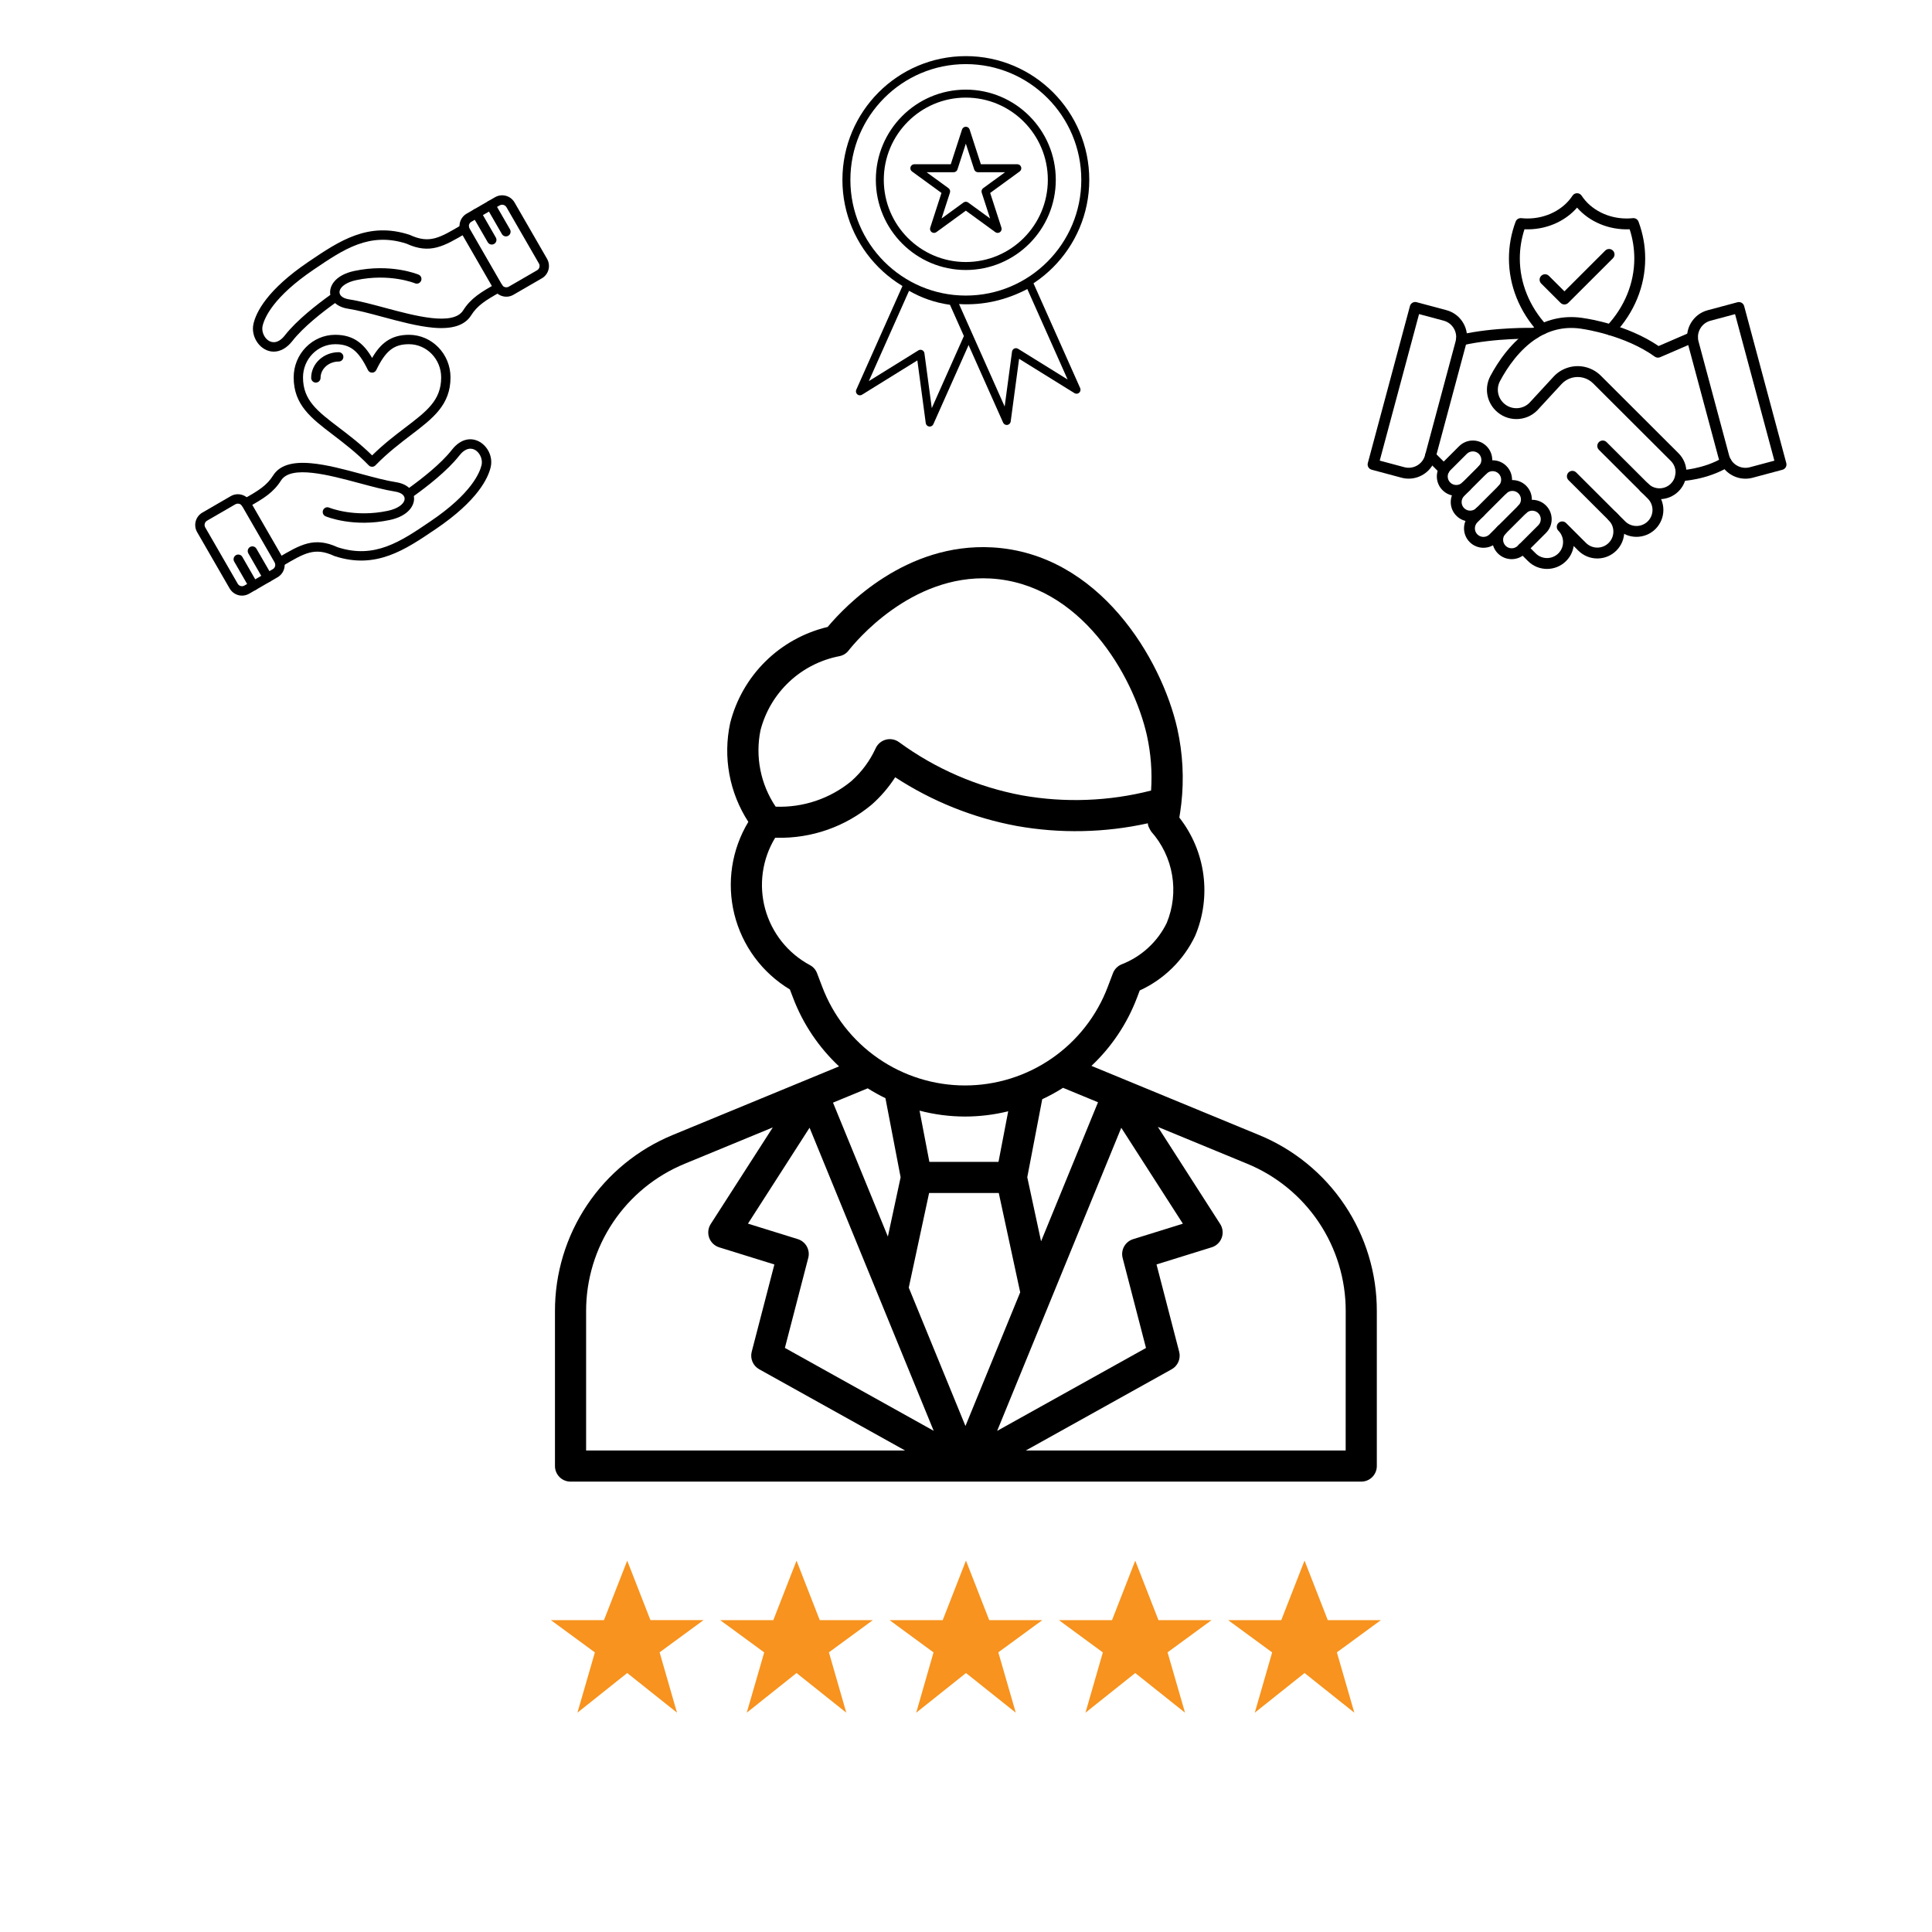
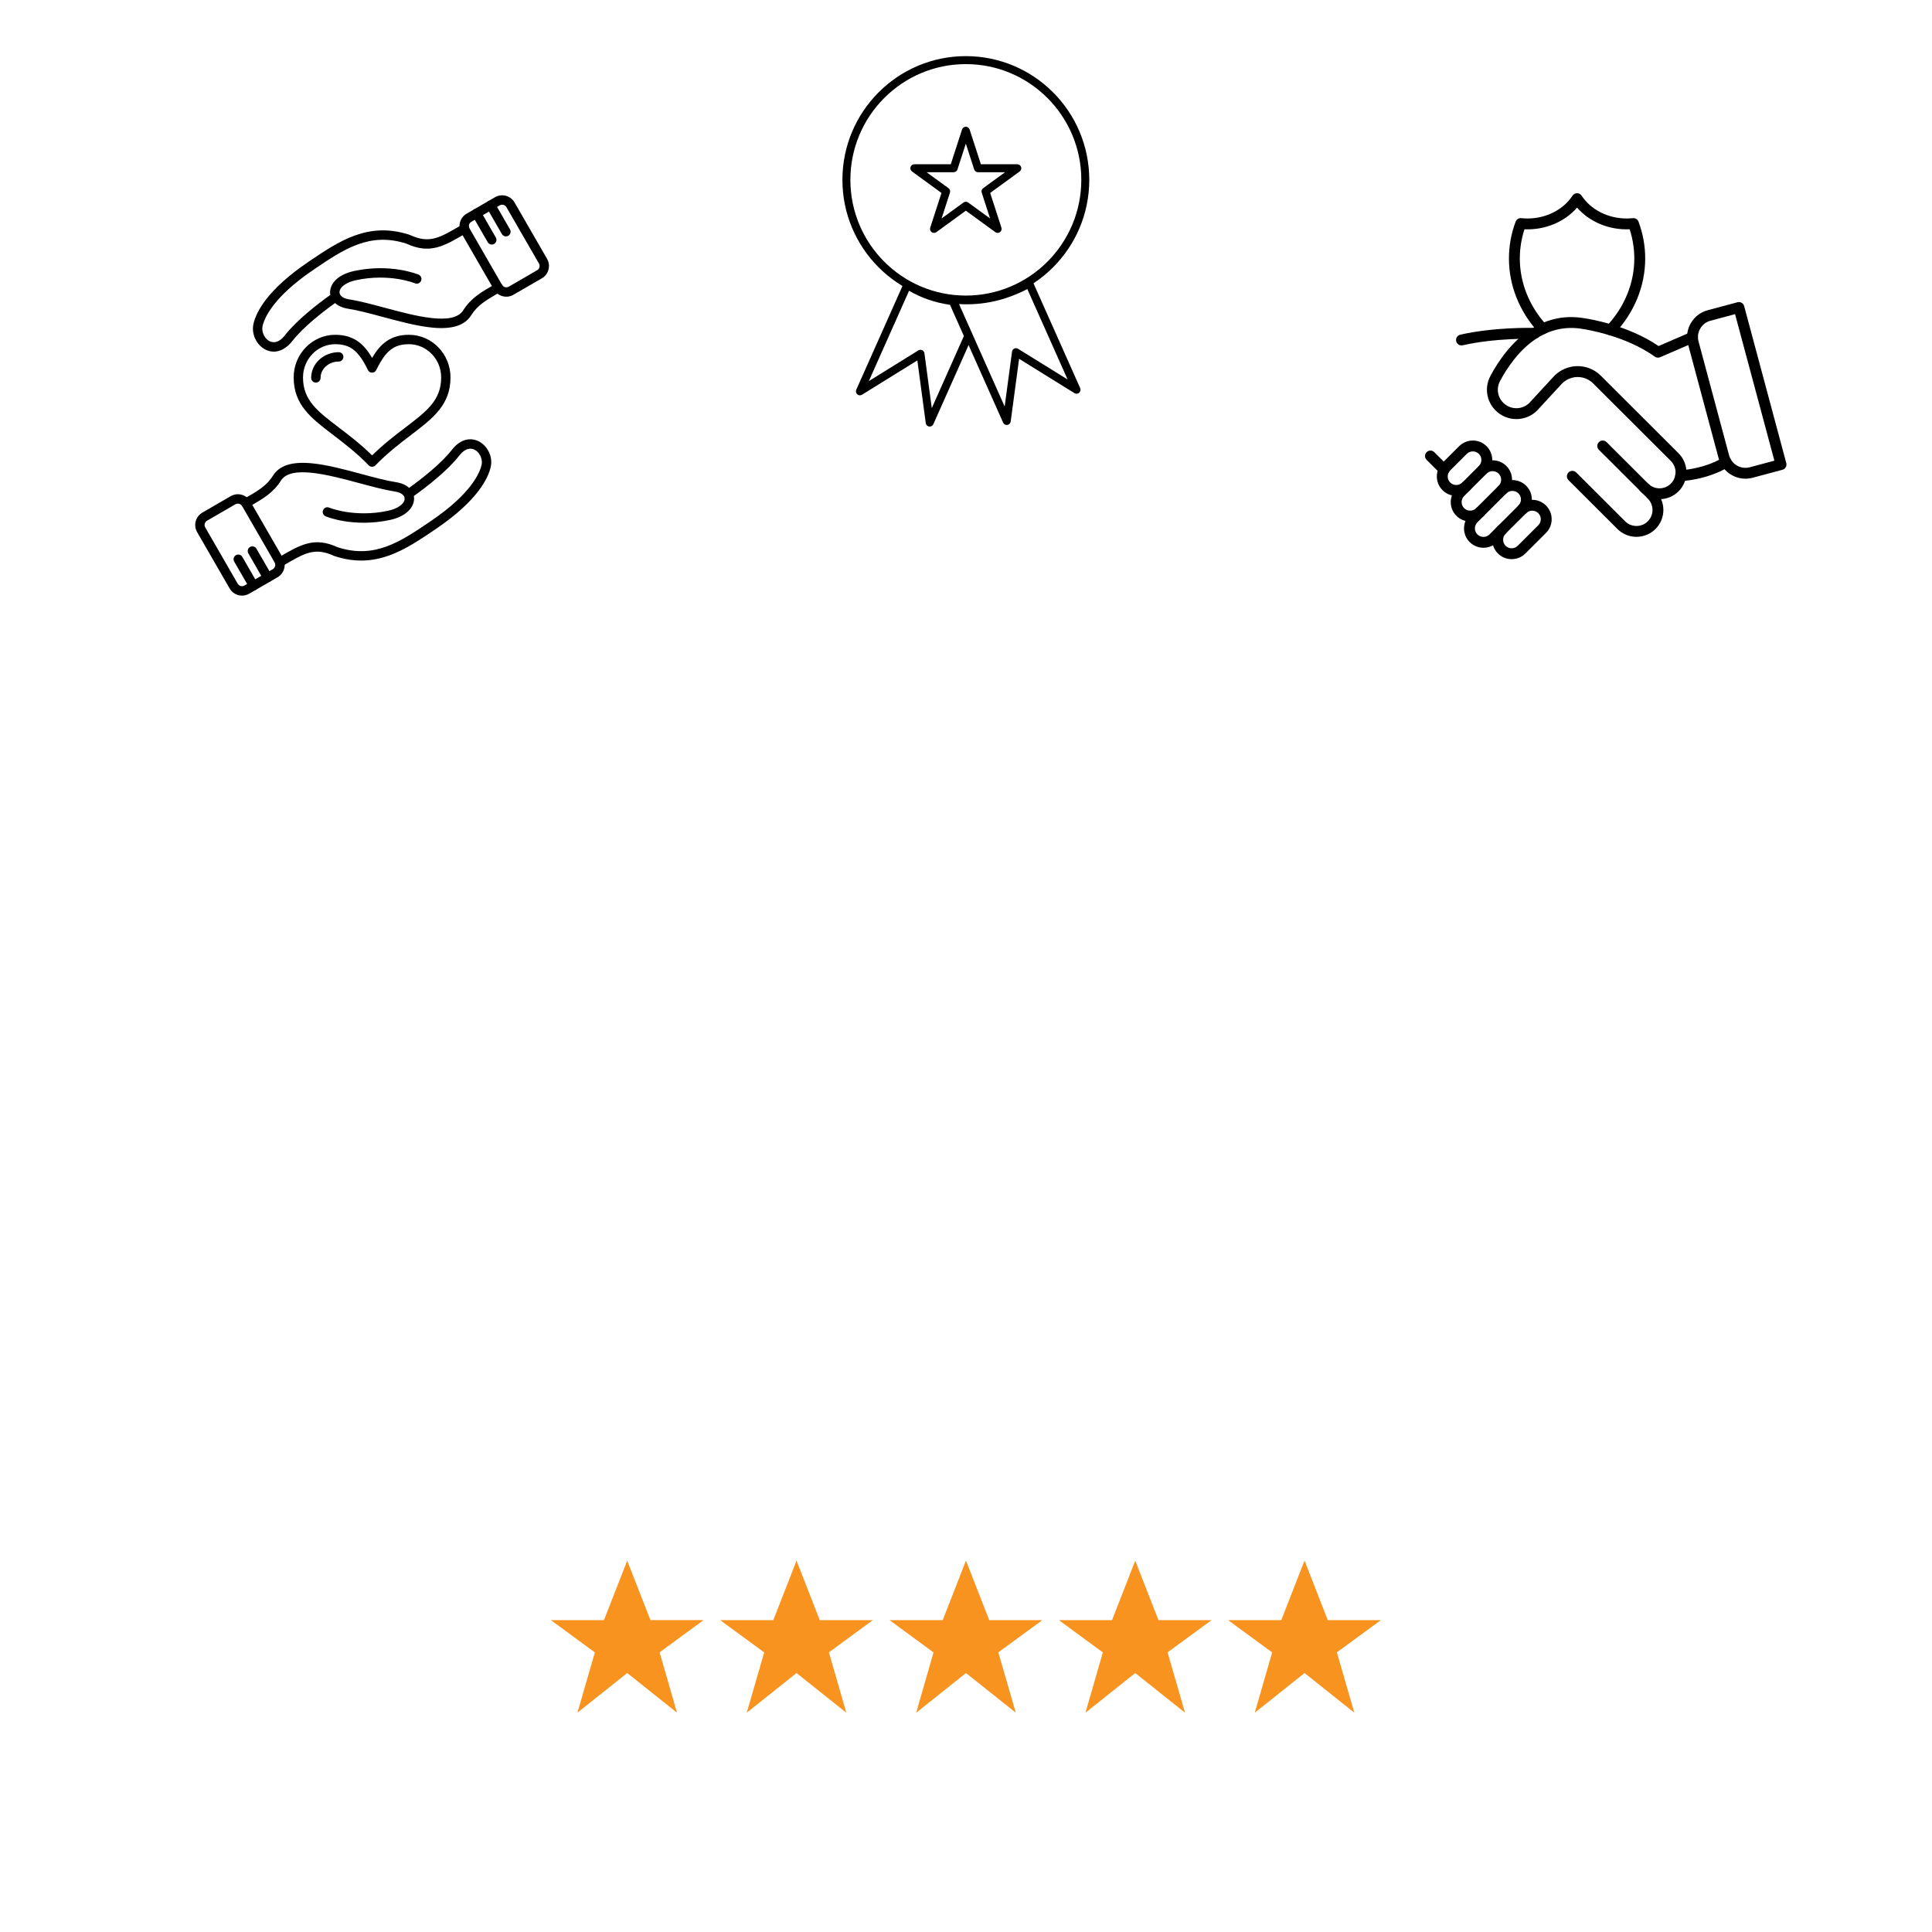
<svg xmlns="http://www.w3.org/2000/svg" width="1080" zoomAndPan="magnify" viewBox="0 0 810 810" height="1080" preserveAspectRatio="xMidYMid meet" version="1.2">
  <defs>
    <clipPath id="faa81a10f0">
      <path d="M 232 229 L 578 229 L 578 621.176 L 232 621.176 Z M 232 229 " />
    </clipPath>
    <clipPath id="9966e5952c">
      <path d="M 353.18 23.555 L 456.68 23.555 L 456.68 128 L 353.18 128 Z M 353.18 23.555 " />
    </clipPath>
    <clipPath id="4ddcd64392">
-       <path d="M 636 214 L 681 214 L 681 238.5 L 636 238.5 Z M 636 214 " />
-     </clipPath>
+       </clipPath>
    <clipPath id="41b14859ca">
      <path d="M 573.082 126 L 616 126 L 616 201 L 573.082 201 Z M 573.082 126 " />
    </clipPath>
    <clipPath id="a1e929c663">
      <path d="M 81 207 L 120 207 L 120 249.75 L 81 249.75 Z M 81 207 " />
    </clipPath>
    <clipPath id="7ad5c03787">
      <path d="M 230.949 654.305 L 578.949 654.305 L 578.949 718.055 L 230.949 718.055 Z M 230.949 654.305 " />
    </clipPath>
  </defs>
  <g id="26e9d2d207">
    <g clip-rule="nonzero" clip-path="url(#faa81a10f0)">
-       <path style=" stroke:none;fill-rule:nonzero;fill:#000000;fill-opacity:1;" d="M 527.766 475.824 L 457.598 446.875 C 461.805 442.91 465.516 438.527 468.734 433.723 C 471.949 428.918 474.586 423.812 476.645 418.414 L 477.84 415.254 C 480.367 414.094 482.77 412.727 485.059 411.152 C 487.344 409.574 489.477 407.812 491.457 405.863 C 493.434 403.914 495.23 401.809 496.844 399.547 C 498.453 397.289 499.859 394.902 501.055 392.398 C 501.91 390.379 502.625 388.312 503.203 386.199 C 503.781 384.086 504.215 381.941 504.508 379.77 C 504.801 377.602 504.945 375.418 504.945 373.227 C 504.949 371.035 504.805 368.855 504.516 366.684 C 504.227 364.512 503.793 362.367 503.219 360.254 C 502.641 358.137 501.93 356.07 501.078 354.051 C 500.227 352.031 499.246 350.078 498.137 348.191 C 497.023 346.301 495.793 344.496 494.441 342.77 C 494.723 341.066 494.977 339.375 495.172 337.676 C 495.207 337.492 495.234 337.305 495.25 337.117 C 496.465 326.461 495.906 315.902 493.578 305.434 C 486.984 276.297 460.875 232.059 416.051 229.496 C 379.824 227.461 354.512 253.879 347 262.852 C 344.551 263.434 342.148 264.18 339.801 265.09 C 337.453 266 335.176 267.062 332.973 268.285 C 330.766 269.504 328.656 270.871 326.637 272.379 C 324.621 273.887 322.715 275.527 320.922 277.297 C 319.129 279.062 317.465 280.945 315.926 282.945 C 314.391 284.941 312.996 287.031 311.746 289.219 C 310.496 291.406 309.398 293.668 308.457 296.004 C 307.516 298.34 306.738 300.73 306.121 303.172 C 305.359 306.703 304.953 310.277 304.898 313.887 C 304.844 317.5 305.145 321.082 305.797 324.633 C 306.453 328.188 307.445 331.641 308.785 334.996 C 310.121 338.352 311.773 341.543 313.742 344.574 C 312.875 346.008 312.082 347.484 311.359 348.996 C 310.641 350.512 309.992 352.055 309.426 353.633 C 308.855 355.211 308.363 356.809 307.949 358.434 C 307.539 360.062 307.207 361.703 306.957 363.359 C 306.707 365.02 306.539 366.684 306.449 368.359 C 306.363 370.031 306.359 371.707 306.438 373.383 C 306.516 375.059 306.676 376.727 306.918 378.383 C 307.156 380.043 307.48 381.688 307.883 383.312 C 308.289 384.941 308.77 386.547 309.332 388.125 C 309.891 389.707 310.531 391.254 311.242 392.77 C 311.957 394.289 312.742 395.766 313.602 397.207 C 314.461 398.648 315.387 400.043 316.383 401.391 C 317.379 402.738 318.441 404.035 319.562 405.281 C 320.688 406.527 321.867 407.711 323.109 408.84 C 324.348 409.969 325.641 411.035 326.988 412.035 C 328.332 413.035 329.723 413.969 331.16 414.836 L 332.52 418.406 C 334.594 423.855 337.258 429.004 340.512 433.848 C 343.766 438.688 347.52 443.102 351.781 447.086 L 282.117 475.816 C 280.297 476.562 278.508 477.375 276.75 478.254 C 274.988 479.133 273.266 480.074 271.574 481.078 C 269.887 482.086 268.234 483.152 266.625 484.281 C 265.016 485.41 263.449 486.598 261.926 487.84 C 260.402 489.086 258.93 490.383 257.504 491.738 C 256.074 493.09 254.699 494.496 253.379 495.949 C 252.055 497.406 250.789 498.906 249.578 500.457 C 248.367 502.004 247.215 503.598 246.121 505.23 C 245.027 506.867 243.996 508.539 243.027 510.25 C 242.059 511.961 241.152 513.703 240.312 515.48 C 239.473 517.258 238.699 519.066 237.992 520.902 C 237.285 522.734 236.648 524.594 236.078 526.477 C 235.508 528.359 235.012 530.258 234.582 532.18 C 234.152 534.098 233.797 536.031 233.512 537.977 C 233.227 539.922 233.016 541.875 232.875 543.836 C 232.734 545.797 232.664 547.762 232.672 549.727 L 232.672 614.648 C 232.672 615.078 232.711 615.5 232.797 615.922 C 232.879 616.344 233.004 616.75 233.168 617.145 C 233.332 617.543 233.531 617.918 233.77 618.273 C 234.008 618.633 234.281 618.961 234.582 619.266 C 234.887 619.566 235.215 619.84 235.574 620.078 C 235.93 620.316 236.305 620.516 236.703 620.68 C 237.098 620.844 237.508 620.969 237.926 621.051 C 238.348 621.137 238.773 621.176 239.199 621.176 L 570.707 621.176 C 571.137 621.176 571.562 621.137 571.98 621.051 C 572.402 620.969 572.812 620.844 573.207 620.68 C 573.602 620.516 573.98 620.316 574.336 620.078 C 574.691 619.84 575.023 619.566 575.324 619.266 C 575.629 618.961 575.898 618.633 576.137 618.273 C 576.375 617.918 576.578 617.543 576.742 617.145 C 576.906 616.75 577.027 616.344 577.113 615.922 C 577.195 615.5 577.238 615.078 577.238 614.648 L 577.238 549.727 C 577.242 547.762 577.176 545.797 577.035 543.836 C 576.895 541.875 576.68 539.922 576.395 537.977 C 576.109 536.027 575.75 534.098 575.324 532.176 C 574.895 530.258 574.395 528.355 573.824 526.477 C 573.254 524.594 572.617 522.734 571.91 520.898 C 571.203 519.062 570.43 517.258 569.586 515.48 C 568.746 513.703 567.84 511.957 566.871 510.246 C 565.902 508.535 564.867 506.863 563.773 505.23 C 562.68 503.594 561.527 502.004 560.316 500.453 C 559.105 498.906 557.836 497.402 556.516 495.949 C 555.191 494.492 553.816 493.09 552.387 491.738 C 550.961 490.383 549.484 489.086 547.965 487.84 C 546.441 486.598 544.871 485.41 543.262 484.285 C 541.652 483.156 540 482.09 538.309 481.082 C 536.621 480.078 534.895 479.137 533.137 478.258 C 531.375 477.379 529.586 476.566 527.766 475.824 Z M 470.672 527.41 L 480.465 565.145 L 418.059 599.902 L 440.516 545.051 L 440.566 544.934 L 470.098 472.824 L 495.93 513.043 L 475.035 519.535 C 474.641 519.656 474.258 519.82 473.895 520.016 C 473.531 520.211 473.188 520.441 472.867 520.703 C 472.547 520.965 472.254 521.254 471.988 521.57 C 471.723 521.887 471.488 522.227 471.289 522.59 C 471.09 522.949 470.922 523.328 470.793 523.723 C 470.664 524.113 470.574 524.516 470.52 524.926 C 470.469 525.336 470.453 525.75 470.48 526.16 C 470.504 526.574 470.57 526.98 470.672 527.383 Z M 334.484 519.508 L 313.586 513.016 L 339.414 472.801 L 391.453 599.871 L 329.07 565.117 L 338.863 527.383 C 338.969 526.98 339.035 526.57 339.062 526.156 C 339.086 525.742 339.074 525.328 339.023 524.918 C 338.969 524.504 338.879 524.102 338.75 523.707 C 338.617 523.309 338.453 522.93 338.25 522.566 C 338.047 522.203 337.812 521.863 337.547 521.547 C 337.281 521.227 336.984 520.938 336.66 520.676 C 336.34 520.414 335.996 520.184 335.629 519.988 C 335.262 519.789 334.879 519.633 334.484 519.508 Z M 371.223 460.418 L 377.59 493.578 L 372.246 518.441 L 349.242 462.285 L 363.785 456.285 C 366.188 457.801 368.668 459.18 371.223 460.418 Z M 404.586 468.117 C 410.711 468.109 416.746 467.375 422.695 465.91 L 418.625 487.121 L 389.645 487.121 L 385.523 465.645 C 391.773 467.277 398.125 468.102 404.586 468.117 Z M 389.527 500.18 L 418.742 500.18 L 427.723 541.809 L 404.77 597.859 L 381.004 539.84 Z M 436.473 520.422 L 430.688 493.566 L 436.961 460.852 C 439.98 459.441 442.895 457.848 445.707 456.062 L 445.797 456.121 L 460.348 462.125 Z M 318.844 306.152 C 319.344 304.215 319.98 302.324 320.746 300.48 C 321.516 298.633 322.41 296.852 323.43 295.129 C 324.449 293.41 325.586 291.773 326.836 290.211 C 328.09 288.652 329.445 287.191 330.902 285.824 C 332.359 284.453 333.91 283.195 335.543 282.047 C 337.18 280.898 338.891 279.871 340.672 278.965 C 342.453 278.055 344.289 277.277 346.18 276.629 C 348.074 275.984 350 275.473 351.965 275.094 C 353.52 274.773 354.789 273.988 355.773 272.738 C 358.344 269.473 381.793 240.695 415.281 242.539 C 452.934 244.688 475.113 283.023 480.84 308.293 C 482.523 315.926 483.109 323.641 482.594 331.441 C 473.766 333.695 464.801 334.996 455.695 335.336 C 446.59 335.68 437.551 335.059 428.578 333.473 C 419.242 331.734 410.215 328.98 401.496 325.211 C 392.777 321.445 384.586 316.758 376.922 311.148 C 376.531 310.859 376.113 310.621 375.668 310.43 C 375.223 310.234 374.766 310.094 374.289 310.004 C 373.812 309.914 373.332 309.875 372.848 309.895 C 372.363 309.91 371.887 309.98 371.414 310.102 C 370.945 310.227 370.496 310.398 370.066 310.621 C 369.637 310.844 369.234 311.113 368.863 311.426 C 368.492 311.738 368.16 312.086 367.867 312.473 C 367.574 312.859 367.328 313.273 367.129 313.711 C 364.684 319.031 361.27 323.637 356.887 327.523 C 354.68 329.336 352.328 330.938 349.832 332.32 C 347.332 333.707 344.73 334.855 342.023 335.77 C 339.316 336.68 336.547 337.34 333.719 337.75 C 330.895 338.156 328.051 338.309 325.199 338.199 C 323.629 335.875 322.309 333.414 321.23 330.824 C 320.152 328.238 319.34 325.566 318.797 322.816 C 318.25 320.062 317.98 317.285 317.988 314.48 C 317.996 311.676 318.281 308.898 318.844 306.152 Z M 342.566 408.055 C 341.996 406.547 341 405.406 339.582 404.633 C 338.445 404.023 337.34 403.359 336.27 402.637 C 335.195 401.914 334.164 401.141 333.172 400.312 C 332.18 399.488 331.23 398.613 330.328 397.688 C 329.422 396.766 328.57 395.801 327.762 394.789 C 326.957 393.777 326.207 392.73 325.508 391.645 C 324.809 390.559 324.168 389.438 323.582 388.285 C 322.996 387.133 322.473 385.957 322.008 384.75 C 321.539 383.547 321.137 382.32 320.797 381.074 C 320.457 379.828 320.18 378.566 319.969 377.293 C 319.754 376.02 319.609 374.738 319.527 373.449 C 319.445 372.16 319.426 370.867 319.477 369.578 C 319.523 368.285 319.641 367 319.82 365.723 C 320 364.441 320.242 363.176 320.551 361.922 C 320.859 360.668 321.23 359.43 321.664 358.215 C 322.098 356.996 322.594 355.805 323.148 354.641 C 323.703 353.473 324.316 352.336 324.988 351.234 C 325.277 351.234 325.496 351.234 325.793 351.234 C 329.387 351.312 332.957 351.07 336.508 350.504 C 340.059 349.938 343.531 349.062 346.922 347.871 C 350.316 346.68 353.574 345.195 356.699 343.418 C 359.824 341.641 362.766 339.598 365.523 337.293 C 369.309 333.934 372.574 330.125 375.316 325.871 C 383.047 330.922 391.199 335.168 399.773 338.602 C 408.348 342.039 417.172 344.602 426.254 346.289 C 435.363 347.914 444.543 348.633 453.797 348.441 C 463.051 348.254 472.195 347.164 481.23 345.172 C 481.25 345.465 481.289 345.754 481.348 346.043 C 481.469 346.426 481.625 346.793 481.82 347.145 C 481.996 347.562 482.215 347.957 482.473 348.328 C 482.52 348.43 482.574 348.527 482.633 348.621 C 483.773 349.898 484.816 351.246 485.766 352.668 C 486.715 354.09 487.559 355.574 488.301 357.113 C 489.039 358.652 489.672 360.238 490.191 361.867 C 490.711 363.496 491.113 365.152 491.398 366.84 C 491.688 368.523 491.855 370.223 491.906 371.93 C 491.957 373.641 491.887 375.344 491.695 377.043 C 491.508 378.742 491.199 380.418 490.777 382.074 C 490.352 383.73 489.816 385.352 489.164 386.934 C 488.203 388.902 487.066 390.766 485.754 392.523 C 484.441 394.281 482.98 395.898 481.367 397.383 C 479.754 398.867 478.016 400.191 476.156 401.352 C 474.293 402.508 472.344 403.488 470.301 404.281 C 469.449 404.621 468.703 405.113 468.062 405.766 C 467.418 406.418 466.934 407.168 466.609 408.023 L 464.434 413.75 C 463.863 415.258 463.238 416.742 462.555 418.203 C 461.871 419.664 461.133 421.098 460.34 422.5 C 459.551 423.906 458.707 425.277 457.812 426.621 C 456.918 427.961 455.973 429.266 454.977 430.535 C 453.984 431.805 452.945 433.035 451.855 434.227 C 450.77 435.418 449.641 436.566 448.465 437.672 C 447.293 438.777 446.078 439.836 444.824 440.852 C 443.57 441.863 442.281 442.828 440.953 443.746 C 439.625 444.66 438.266 445.527 436.875 446.34 C 435.484 447.152 434.062 447.914 432.613 448.621 C 431.164 449.324 429.688 449.977 428.191 450.57 C 426.691 451.164 425.172 451.703 423.633 452.184 C 422.094 452.664 420.539 453.082 418.965 453.445 C 417.395 453.809 415.812 454.109 414.219 454.352 C 412.625 454.598 411.023 454.777 409.414 454.898 C 407.809 455.023 406.199 455.082 404.586 455.082 C 402.973 455.082 401.363 455.023 399.754 454.898 C 398.148 454.777 396.547 454.598 394.953 454.352 C 393.359 454.109 391.773 453.809 390.203 453.445 C 388.633 453.082 387.078 452.664 385.539 452.184 C 384 451.703 382.48 451.164 380.98 450.57 C 379.48 449.977 378.008 449.324 376.559 448.621 C 375.109 447.914 373.688 447.152 372.297 446.34 C 370.902 445.527 369.543 444.66 368.219 443.746 C 366.891 442.828 365.602 441.863 364.348 440.852 C 363.094 439.836 361.879 438.777 360.707 437.672 C 359.531 436.566 358.402 435.418 357.312 434.227 C 356.227 433.035 355.188 431.805 354.191 430.535 C 353.199 429.266 352.254 427.961 351.359 426.621 C 350.465 425.277 349.621 423.906 348.828 422.5 C 348.039 421.098 347.301 419.664 346.617 418.203 C 345.934 416.742 345.309 415.258 344.734 413.75 Z M 245.73 549.727 C 245.727 548.082 245.785 546.441 245.902 544.797 C 246.02 543.156 246.199 541.523 246.438 539.895 C 246.68 538.27 246.977 536.652 247.336 535.047 C 247.695 533.441 248.113 531.852 248.59 530.273 C 249.066 528.699 249.598 527.145 250.191 525.609 C 250.781 524.074 251.43 522.562 252.133 521.078 C 252.836 519.59 253.594 518.129 254.406 516.699 C 255.215 515.266 256.078 513.867 256.996 512.5 C 257.91 511.133 258.875 509.801 259.887 508.508 C 260.902 507.211 261.961 505.953 263.066 504.734 C 264.176 503.52 265.324 502.344 266.52 501.211 C 267.711 500.078 268.945 498.992 270.219 497.949 C 271.492 496.91 272.805 495.918 274.152 494.973 C 275.5 494.031 276.879 493.137 278.293 492.293 C 279.707 491.453 281.148 490.664 282.621 489.93 C 284.094 489.195 285.59 488.516 287.113 487.891 L 323.996 472.676 L 297.984 513.16 C 297.711 513.586 297.488 514.035 297.316 514.508 C 297.148 514.984 297.035 515.473 296.977 515.977 C 296.918 516.477 296.922 516.977 296.98 517.48 C 297.039 517.98 297.156 518.469 297.328 518.945 C 297.5 519.418 297.723 519.867 298 520.289 C 298.277 520.711 298.598 521.098 298.965 521.445 C 299.332 521.793 299.73 522.094 300.168 522.352 C 300.602 522.605 301.062 522.809 301.543 522.957 L 324.66 530.137 L 315.16 566.727 C 314.98 567.426 314.914 568.137 314.969 568.855 C 315.023 569.578 315.191 570.27 315.477 570.934 C 315.762 571.598 316.145 572.199 316.629 572.738 C 317.113 573.273 317.672 573.719 318.301 574.07 L 379.445 608.117 L 245.73 608.117 Z M 564.176 608.117 L 430.094 608.117 L 491.234 574.07 C 491.867 573.719 492.426 573.273 492.906 572.738 C 493.391 572.199 493.777 571.598 494.059 570.934 C 494.344 570.27 494.512 569.578 494.566 568.855 C 494.621 568.137 494.559 567.426 494.375 566.727 L 484.875 530.125 L 507.992 522.941 C 508.473 522.793 508.934 522.594 509.371 522.336 C 509.805 522.082 510.207 521.781 510.57 521.434 C 510.938 521.086 511.258 520.699 511.535 520.277 C 511.812 519.855 512.035 519.406 512.211 518.93 C 512.383 518.457 512.496 517.969 512.559 517.465 C 512.617 516.965 512.617 516.465 512.559 515.961 C 512.504 515.461 512.391 514.973 512.219 514.496 C 512.047 514.02 511.824 513.57 511.551 513.148 L 485.43 472.453 L 522.809 487.871 C 524.332 488.496 525.828 489.176 527.301 489.91 C 528.773 490.645 530.215 491.434 531.629 492.273 C 533.043 493.117 534.422 494.008 535.77 494.953 C 537.117 495.898 538.43 496.891 539.703 497.93 C 540.977 498.973 542.211 500.059 543.406 501.191 C 544.598 502.324 545.75 503.5 546.855 504.715 C 547.961 505.934 549.023 507.191 550.035 508.484 C 551.051 509.781 552.016 511.113 552.93 512.48 C 553.844 513.848 554.707 515.246 555.52 516.68 C 556.332 518.109 557.09 519.57 557.793 521.055 C 558.496 522.543 559.145 524.055 559.734 525.59 C 560.328 527.125 560.859 528.68 561.336 530.254 C 561.812 531.828 562.23 533.418 562.59 535.027 C 562.949 536.633 563.25 538.246 563.488 539.875 C 563.727 541.504 563.906 543.137 564.023 544.777 C 564.145 546.418 564.199 548.062 564.195 549.707 Z M 564.176 608.117 " />
-     </g>
+       </g>
    <g clip-rule="nonzero" clip-path="url(#9966e5952c)">
      <path style=" stroke:none;fill-rule:evenodd;fill:#000000;fill-opacity:1;" d="M 404.934 23.531 C 376.371 23.531 353.188 46.77 353.188 75.398 C 353.188 104.023 376.371 127.266 404.934 127.266 C 433.492 127.266 456.68 104.023 456.68 75.398 C 456.68 46.77 433.492 23.531 404.934 23.531 Z M 404.934 26.879 C 431.648 26.879 453.34 48.617 453.34 75.398 C 453.34 102.176 431.648 123.918 404.934 123.918 C 378.215 123.918 356.527 102.176 356.527 75.398 C 356.527 48.617 378.215 26.879 404.934 26.879 Z M 404.934 26.879 " />
    </g>
-     <path style=" stroke:none;fill-rule:evenodd;fill:#000000;fill-opacity:1;" d="M 404.922 37.578 C 384.102 37.578 367.199 54.52 367.199 75.387 C 367.199 96.258 384.102 113.199 404.922 113.199 C 425.742 113.199 442.645 96.258 442.645 75.387 C 442.645 54.52 425.742 37.578 404.922 37.578 Z M 404.922 40.922 C 423.898 40.922 439.309 56.367 439.309 75.387 C 439.309 94.41 423.898 109.855 404.922 109.855 C 385.945 109.855 370.535 94.41 370.535 75.387 C 370.535 56.367 385.945 40.922 404.922 40.922 Z M 404.922 40.922 " />
    <path style=" stroke:none;fill-rule:evenodd;fill:#000000;fill-opacity:1;" d="M 427.262 150.43 L 423.738 176.723 C 423.637 177.465 423.059 178.047 422.32 178.156 C 421.582 178.262 420.863 177.863 420.559 177.18 L 397.879 126.266 C 397.633 125.719 397.699 125.086 398.051 124.602 C 398.402 124.117 398.988 123.855 399.582 123.922 C 410.969 125.148 421.246 122.672 430.684 117.387 C 431.094 117.156 431.578 117.109 432.023 117.258 C 432.469 117.406 432.832 117.734 433.023 118.164 L 452.871 162.719 C 453.168 163.391 452.996 164.18 452.445 164.66 C 451.895 165.145 451.09 165.211 450.469 164.824 Z M 430.707 121.176 C 421.91 125.777 412.43 128.082 402.078 127.484 L 421.211 170.438 L 424.297 147.426 C 424.371 146.867 424.727 146.379 425.234 146.137 C 425.746 145.895 426.348 145.93 426.828 146.227 L 447.609 159.117 Z M 430.707 121.176 " />
    <path style=" stroke:none;fill-rule:evenodd;fill:#000000;fill-opacity:1;" d="M 384.605 151.102 L 361.398 165.492 C 360.773 165.879 359.973 165.812 359.422 165.332 C 358.867 164.848 358.695 164.059 358.996 163.391 L 378.844 118.832 C 379.039 118.391 379.418 118.055 379.879 117.914 C 380.34 117.773 380.84 117.84 381.25 118.094 C 386.531 121.387 392.527 123.73 399.629 124.594 C 400.211 124.664 400.715 125.035 400.953 125.57 L 407.469 140.203 C 407.664 140.637 407.664 141.133 407.469 141.566 L 391.309 177.852 C 391.004 178.535 390.281 178.93 389.543 178.824 C 388.805 178.719 388.227 178.133 388.129 177.391 Z M 381.125 121.914 L 364.258 159.785 L 385.039 146.898 C 385.52 146.598 386.117 146.562 386.629 146.809 C 387.141 147.051 387.496 147.535 387.57 148.098 L 390.656 171.105 L 404.117 140.887 L 398.285 127.789 C 391.785 126.879 386.156 124.797 381.125 121.914 Z M 381.125 121.914 " />
    <path style=" stroke:none;fill-rule:evenodd;fill:#000000;fill-opacity:1;" d="M 398.621 68.859 L 403.34 54.293 C 403.566 53.605 404.207 53.137 404.93 53.137 C 405.652 53.137 406.293 53.605 406.516 54.293 L 411.238 68.859 L 426.52 68.859 C 427.242 68.859 427.883 69.328 428.105 70.016 C 428.332 70.707 428.086 71.461 427.5 71.887 L 415.137 80.891 L 419.859 95.457 C 420.082 96.145 419.84 96.902 419.254 97.328 C 418.668 97.754 417.875 97.754 417.293 97.328 L 404.93 88.324 L 392.566 97.328 C 391.98 97.754 391.191 97.754 390.605 97.328 C 390.02 96.902 389.773 96.145 390 95.457 L 394.719 80.891 L 382.359 71.887 C 381.773 71.461 381.527 70.707 381.75 70.016 C 381.977 69.328 382.617 68.859 383.34 68.859 Z M 404.93 60.227 L 401.418 71.051 C 401.195 71.738 400.555 72.207 399.832 72.207 L 388.477 72.207 L 397.664 78.898 C 398.25 79.324 398.492 80.078 398.27 80.77 L 394.762 91.594 L 403.949 84.902 C 404.535 84.477 405.324 84.477 405.91 84.902 L 415.098 91.594 L 411.59 80.77 C 411.363 80.078 411.609 79.324 412.195 78.898 L 421.383 72.207 L 410.027 72.207 C 409.301 72.207 408.664 71.738 408.438 71.051 Z M 404.93 60.227 " />
    <path style=" stroke:none;fill-rule:nonzero;fill:#000000;fill-opacity:1;" d="M 704.641 201.715 C 703.422 201.715 702.406 200.75 702.363 199.52 C 702.316 198.262 703.301 197.207 704.559 197.164 C 704.652 197.16 714.293 196.738 722.484 191.793 C 723.562 191.141 724.965 191.488 725.617 192.562 C 726.27 193.637 725.922 195.039 724.848 195.691 C 715.613 201.266 705.164 201.699 704.723 201.715 C 704.695 201.715 704.668 201.715 704.641 201.715 Z M 704.641 201.715 " />
    <path style=" stroke:none;fill-rule:nonzero;fill:#000000;fill-opacity:1;" d="M 605.441 199.168 C 604.859 199.168 604.273 198.945 603.828 198.5 L 598.113 192.797 C 597.223 191.906 597.223 190.465 598.113 189.574 C 599.008 188.684 600.449 188.684 601.344 189.574 L 607.055 195.277 C 607.945 196.168 607.945 197.609 607.055 198.5 C 606.609 198.945 606.023 199.168 605.441 199.168 Z M 605.441 199.168 " />
    <g clip-rule="nonzero" clip-path="url(#4ddcd64392)">
      <path style=" stroke:none;fill-rule:nonzero;fill:#000000;fill-opacity:1;" d="M 648.594 238.523 C 645.703 238.523 642.812 237.426 640.613 235.227 L 636.863 231.484 C 635.973 230.594 635.973 229.152 636.863 228.262 C 637.754 227.371 639.199 227.371 640.09 228.262 L 643.84 232.004 C 646.461 234.625 650.727 234.621 653.355 232.004 C 654.625 230.738 655.324 229.055 655.324 227.258 C 655.324 226.383 655.16 225.531 654.832 224.727 C 654.496 223.895 654 223.148 653.355 222.504 C 652.461 221.617 652.461 220.172 653.355 219.281 C 654.246 218.395 655.691 218.395 656.582 219.281 L 664.93 227.617 C 666.203 228.887 667.895 229.586 669.688 229.586 C 671.48 229.586 673.172 228.887 674.441 227.617 C 675.711 226.348 676.414 224.66 676.414 222.863 C 676.414 221.07 675.711 219.383 674.445 218.117 C 673.555 217.227 673.555 215.785 674.445 214.895 C 675.336 214.004 676.781 214.004 677.672 214.895 C 679.805 217.023 680.977 219.852 680.977 222.863 C 680.977 225.879 679.801 228.707 677.668 230.84 C 675.535 232.965 672.703 234.141 669.688 234.141 C 666.668 234.141 663.84 232.965 661.703 230.84 L 659.77 228.906 C 659.418 231.297 658.32 233.5 656.578 235.23 C 654.375 237.43 651.484 238.523 648.594 238.523 Z M 648.594 238.523 " />
    </g>
    <path style=" stroke:none;fill-rule:nonzero;fill:#000000;fill-opacity:1;" d="M 686.09 225.074 C 683.199 225.074 680.309 223.977 678.109 221.777 L 657.598 201.301 C 656.707 200.41 656.707 198.969 657.598 198.078 C 658.488 197.188 659.934 197.188 660.824 198.078 L 681.336 218.555 C 683.957 221.176 688.227 221.176 690.852 218.555 C 693.477 215.938 693.477 211.676 690.852 209.055 L 670.34 188.578 C 669.449 187.688 669.449 186.246 670.34 185.355 C 671.23 184.465 672.676 184.465 673.566 185.355 L 694.078 205.832 C 698.48 210.23 698.48 217.383 694.078 221.773 C 691.871 223.977 688.98 225.074 686.09 225.074 Z M 686.09 225.074 " />
    <path style=" stroke:none;fill-rule:nonzero;fill:#000000;fill-opacity:1;" d="M 695.75 209.285 C 692.859 209.285 689.973 208.188 687.773 205.992 C 686.883 205.102 686.883 203.66 687.773 202.77 C 688.664 201.879 690.109 201.879 691 202.77 C 693.625 205.387 697.891 205.387 700.512 202.77 C 701.516 201.762 702.172 200.484 702.391 199.086 C 702.395 199.07 702.395 199.059 702.398 199.043 C 702.453 198.73 702.484 198.387 702.484 198.02 C 702.484 196.227 701.781 194.539 700.512 193.266 L 667.945 160.75 C 665.598 158.402 662.152 157.504 658.953 158.402 C 657.309 158.863 655.832 159.77 654.684 161.02 L 644.531 172.023 C 644.512 172.047 644.488 172.07 644.469 172.094 C 642.141 174.418 639.043 175.699 635.754 175.699 C 632.465 175.699 629.363 174.418 627.035 172.094 C 623.176 168.238 622.301 162.418 624.859 157.621 C 628.125 151.496 633.766 143.09 642.129 137.832 C 642.16 137.812 642.188 137.797 642.219 137.777 C 649.098 133.48 656.633 132.035 664.613 133.48 C 665.824 133.656 682.371 136.195 695.371 145.078 L 708.691 139.328 C 709.848 138.828 711.191 139.359 711.688 140.512 C 712.188 141.668 711.656 143.008 710.5 143.508 L 696.008 149.766 C 695.273 150.086 694.418 149.988 693.77 149.52 C 681.328 140.535 664.098 138.008 663.926 137.984 C 663.895 137.98 663.867 137.977 663.84 137.969 C 656.965 136.715 650.484 137.965 644.566 141.684 C 644.539 141.699 644.512 141.719 644.484 141.734 C 637.012 146.469 631.887 154.145 628.891 159.758 C 627.281 162.781 627.832 166.441 630.262 168.871 C 631.727 170.332 633.68 171.141 635.754 171.141 C 637.812 171.141 639.754 170.344 641.215 168.898 L 651.332 157.93 C 653.047 156.062 655.258 154.711 657.719 154.02 C 662.504 152.668 667.66 154.02 671.172 157.527 L 703.738 190.043 C 705.871 192.18 707.043 195.008 707.043 198.02 C 707.043 198.645 706.992 199.246 706.895 199.816 C 706.516 202.16 705.43 204.297 703.738 205.988 C 701.535 208.188 698.641 209.285 695.75 209.285 Z M 695.75 209.285 " />
-     <path style=" stroke:none;fill-rule:nonzero;fill:#000000;fill-opacity:1;" d="M 612.734 144.816 C 611.691 144.816 610.754 144.102 610.512 143.047 C 610.23 141.82 611 140.602 612.23 140.32 C 626.523 137.066 642.652 137.457 643.398 137.48 C 644.637 137.508 645.629 138.516 645.629 139.758 C 645.629 141.035 644.566 142.074 643.285 142.035 C 642.625 142.02 627.016 141.629 613.242 144.762 C 613.074 144.797 612.902 144.816 612.734 144.816 Z M 612.734 144.816 " />
+     <path style=" stroke:none;fill-rule:nonzero;fill:#000000;fill-opacity:1;" d="M 612.734 144.816 C 611.691 144.816 610.754 144.102 610.512 143.047 C 610.23 141.82 611 140.602 612.23 140.32 C 626.523 137.066 642.652 137.457 643.398 137.48 C 644.637 137.508 645.629 138.516 645.629 139.758 C 645.629 141.035 644.566 142.074 643.285 142.035 C 642.625 142.02 627.016 141.629 613.242 144.762 C 613.074 144.797 612.902 144.816 612.734 144.816 Z " />
    <path style=" stroke:none;fill-rule:nonzero;fill:#000000;fill-opacity:1;" d="M 610.551 207.895 C 608.465 207.895 606.379 207.098 604.789 205.512 C 603.25 203.977 602.402 201.934 602.402 199.762 C 602.402 197.59 603.25 195.543 604.789 194.008 L 611.73 187.078 C 613.273 185.543 615.316 184.695 617.492 184.695 C 619.672 184.695 621.719 185.543 623.254 187.078 C 626.43 190.25 626.43 195.414 623.254 198.582 C 622.363 199.473 620.918 199.473 620.027 198.582 C 619.137 197.695 619.137 196.25 620.027 195.363 C 621.426 193.965 621.426 191.691 620.027 190.297 C 619.352 189.621 618.445 189.25 617.488 189.25 C 616.531 189.25 615.633 189.621 614.949 190.297 L 608.008 197.227 C 607.332 197.902 606.961 198.801 606.961 199.758 C 606.961 200.715 607.332 201.617 608.008 202.293 C 609.406 203.688 611.684 203.688 613.082 202.293 C 613.973 201.402 615.418 201.402 616.309 202.293 C 617.199 203.18 617.199 204.625 616.309 205.512 C 614.727 207.098 612.637 207.895 610.551 207.895 Z M 610.551 207.895 " />
    <path style=" stroke:none;fill-rule:nonzero;fill:#000000;fill-opacity:1;" d="M 616.379 218.641 C 614.293 218.641 612.207 217.848 610.617 216.262 C 609.078 214.727 608.23 212.684 608.23 210.512 C 608.23 208.336 609.078 206.293 610.617 204.758 L 620.031 195.363 C 621.57 193.824 623.613 192.977 625.793 192.977 C 627.969 192.977 630.016 193.824 631.555 195.363 C 634.727 198.531 634.727 203.695 631.555 206.867 C 630.66 207.754 629.215 207.754 628.324 206.867 C 627.434 205.977 627.434 204.531 628.324 203.645 C 629.723 202.25 629.723 199.977 628.324 198.578 C 627.648 197.902 626.746 197.531 625.789 197.531 C 624.828 197.531 623.93 197.902 623.25 198.578 L 613.84 207.977 C 613.16 208.652 612.789 209.555 612.789 210.512 C 612.789 211.469 613.16 212.363 613.84 213.043 C 615.234 214.441 617.512 214.441 618.91 213.043 C 619.801 212.156 621.246 212.156 622.137 213.043 C 623.027 213.934 623.027 215.379 622.137 216.266 C 620.555 217.852 618.461 218.641 616.379 218.641 Z M 616.379 218.641 " />
    <path style=" stroke:none;fill-rule:nonzero;fill:#000000;fill-opacity:1;" d="M 621.938 229.656 C 619.852 229.656 617.766 228.863 616.18 227.277 C 613.004 224.105 613.004 218.941 616.18 215.773 L 628.324 203.648 C 631.5 200.477 636.672 200.477 639.848 203.648 C 641.387 205.184 642.234 207.227 642.234 209.398 C 642.234 211.574 641.387 213.617 639.848 215.152 L 627.703 227.277 C 626.113 228.863 624.027 229.656 621.938 229.656 Z M 634.086 205.816 C 633.168 205.816 632.25 206.164 631.547 206.867 L 619.402 218.992 C 618.004 220.387 618.004 222.66 619.402 224.055 C 620.797 225.449 623.074 225.449 624.473 224.055 L 636.617 211.93 C 637.293 211.254 637.668 210.352 637.668 209.395 C 637.668 208.438 637.293 207.539 636.617 206.863 C 635.926 206.164 635.004 205.816 634.086 205.816 Z M 634.086 205.816 " />
    <path style=" stroke:none;fill-rule:nonzero;fill:#000000;fill-opacity:1;" d="M 633.766 234.426 C 631.68 234.426 629.594 233.629 628.004 232.043 C 624.824 228.871 624.824 223.707 628.004 220.535 C 628.895 219.648 630.34 219.648 631.23 220.535 C 632.121 221.426 632.121 222.867 631.23 223.758 C 629.836 225.152 629.836 227.426 631.234 228.828 C 632.633 230.223 634.91 230.223 636.309 228.828 L 644.93 220.219 C 645.605 219.543 645.977 218.641 645.977 217.688 C 645.977 216.73 645.605 215.832 644.93 215.156 C 644.25 214.48 643.348 214.105 642.391 214.105 C 642.391 214.105 642.391 214.105 642.387 214.105 C 641.426 214.105 640.527 214.477 639.855 215.152 C 638.965 216.043 637.52 216.043 636.629 215.152 C 635.738 214.262 635.738 212.82 636.629 211.93 C 638.164 210.395 640.211 209.551 642.387 209.551 C 642.391 209.551 642.391 209.551 642.395 209.551 C 644.57 209.551 646.613 210.398 648.156 211.934 C 649.695 213.473 650.543 215.512 650.543 217.688 C 650.543 219.859 649.695 221.902 648.156 223.438 L 639.535 232.043 C 637.938 233.629 635.852 234.426 633.766 234.426 Z M 633.766 234.426 " />
    <path style=" stroke:none;fill-rule:nonzero;fill:#000000;fill-opacity:1;" d="M 731.777 200.695 C 726.637 200.695 721.914 197.262 720.523 192.074 L 707.707 144.312 C 706.902 141.32 707.316 138.188 708.879 135.492 C 710.438 132.797 712.949 130.867 715.941 130.07 L 728.453 126.719 C 729.668 126.395 730.918 127.117 731.246 128.328 L 748.91 194.164 C 749.234 195.379 748.516 196.625 747.301 196.949 L 734.789 200.301 C 733.785 200.566 732.777 200.695 731.777 200.695 Z M 717.125 134.465 C 715.309 134.949 713.777 136.125 712.828 137.77 C 711.879 139.414 711.625 141.32 712.113 143.133 L 724.93 190.895 C 725.941 194.664 729.84 196.91 733.613 195.898 L 743.918 193.141 L 727.43 131.707 Z M 716.535 132.266 Z M 716.535 132.266 " />
    <g clip-rule="nonzero" clip-path="url(#41b14859ca)">
-       <path style=" stroke:none;fill-rule:nonzero;fill:#000000;fill-opacity:1;" d="M 590.602 200.676 C 589.605 200.676 588.594 200.547 587.586 200.277 L 575.074 196.926 C 573.859 196.602 573.133 195.355 573.465 194.141 L 591.129 128.305 C 591.289 127.719 591.668 127.227 592.191 126.922 C 592.715 126.621 593.34 126.539 593.922 126.691 L 606.434 130.039 C 612.637 131.703 616.336 138.094 614.672 144.289 L 601.855 192.047 C 600.465 197.238 595.742 200.676 590.602 200.676 Z M 588.766 195.875 C 592.539 196.883 596.438 194.637 597.449 190.871 L 610.266 143.109 C 611.281 139.34 609.031 135.453 605.254 134.441 L 594.945 131.68 L 578.457 193.117 Z M 588.766 195.875 " />
-     </g>
+       </g>
    <path style=" stroke:none;fill-rule:nonzero;fill:#000000;fill-opacity:1;" d="M 675.227 140.582 C 674.664 140.582 674.102 140.375 673.66 139.961 C 672.742 139.098 672.703 137.656 673.566 136.742 C 681.062 128.805 685.191 118.742 685.191 108.402 C 685.191 104.223 684.535 100.098 683.238 96.125 C 674.625 96.504 666.391 93.027 661.195 87.043 C 655.996 93.027 647.777 96.508 639.148 96.125 C 637.848 100.098 637.191 104.223 637.191 108.402 C 637.191 118.551 641.188 128.48 648.445 136.344 C 649.297 137.266 649.238 138.707 648.312 139.559 C 647.387 140.414 645.945 140.352 645.09 139.43 C 637.055 130.723 632.629 119.699 632.629 108.402 C 632.629 103.109 633.57 97.91 635.434 92.93 C 635.797 91.957 636.773 91.359 637.809 91.465 C 638.68 91.555 639.562 91.602 640.434 91.602 C 648.191 91.602 655.414 87.938 659.285 82.035 C 659.703 81.391 660.426 81.008 661.195 81.008 C 661.961 81.008 662.68 81.395 663.102 82.035 C 666.969 87.938 674.191 91.602 681.953 91.602 C 682.824 91.602 683.707 91.555 684.578 91.465 C 685.613 91.359 686.59 91.957 686.953 92.93 C 688.816 97.906 689.758 103.109 689.758 108.402 C 689.758 119.906 685.188 131.082 676.895 139.863 C 676.438 140.34 675.832 140.582 675.227 140.582 Z M 675.227 140.582 " />
-     <path style=" stroke:none;fill-rule:nonzero;fill:#000000;fill-opacity:1;" d="M 655.887 127.648 C 655.281 127.648 654.703 127.406 654.277 126.98 L 646.152 118.867 C 645.262 117.98 645.262 116.535 646.152 115.648 C 647.043 114.758 648.488 114.758 649.379 115.648 L 655.887 122.145 L 673 105.059 C 673.891 104.172 675.336 104.172 676.227 105.059 C 677.117 105.949 677.117 107.391 676.227 108.281 L 657.504 126.977 C 657.07 127.406 656.492 127.648 655.887 127.648 Z M 655.887 127.648 " />
    <path style=" stroke:none;fill-rule:evenodd;fill:#000000;fill-opacity:1;" d="M 117.234 237.703 C 115.254 237.703 114.523 235.062 116.242 234.047 L 116.48 233.902 C 125.957 228.309 131.707 224.91 141.586 229.445 C 157.074 234.445 167.895 227.105 180.41 218.609 L 180.645 218.445 C 197.621 206.949 201.156 198.172 201.91 194.938 C 202.898 190.57 197.691 184.41 192.551 191.02 C 187.555 197.414 178.902 204.094 173.504 207.965 C 174.211 211.648 171.312 216.32 163.484 217.996 C 148.184 221.254 136.965 216.652 136.492 216.461 C 135.504 216.039 135.031 214.879 135.457 213.867 C 135.879 212.875 137.012 212.402 138.023 212.828 C 138.121 212.875 148.633 217.148 162.66 214.148 C 170.629 212.426 172.043 207.07 165.559 206.078 C 161.223 205.395 156.082 204.023 150.637 202.559 C 137.859 199.137 121.996 194.867 117.82 201.449 C 114.617 206.504 110.469 209.051 104.008 212.664 C 103.066 213.18 101.863 212.852 101.344 211.906 C 100.801 210.961 101.156 209.758 102.098 209.215 C 108.559 205.629 111.883 203.48 114.5 199.352 C 117.137 195.172 122.324 193.496 130.34 194.207 C 136.871 194.773 144.391 196.801 151.652 198.762 C 156.977 200.199 162.023 201.547 166.172 202.184 C 168.387 202.535 170.227 203.363 171.523 204.543 C 176.758 200.766 184.844 194.488 189.438 188.613 C 197.195 178.652 207.66 187.383 205.73 195.809 C 204.668 200.414 200.309 209.852 182.84 221.703 L 182.602 221.867 C 169.754 230.578 157.613 238.812 140.266 233.148 C 140.195 233.125 140.125 233.102 140.051 233.055 C 131.941 229.324 127.723 231.828 118.457 237.305 C 118.035 237.539 117.773 237.703 117.234 237.703 Z M 117.234 237.703 " />
    <g clip-rule="nonzero" clip-path="url(#a1e929c663)">
      <path style=" stroke:none;fill-rule:evenodd;fill:#000000;fill-opacity:1;" d="M 101.461 249.719 C 99.34 249.719 97.359 248.586 96.277 246.719 L 82.648 223.094 C 81 220.215 81.988 216.555 84.844 214.906 L 96.746 208.012 C 99.602 206.359 103.277 207.352 104.926 210.207 L 118.555 233.832 C 120.203 236.715 119.215 240.371 116.359 242.023 L 104.457 248.914 C 103.535 249.434 102.523 249.719 101.461 249.719 Z M 99.719 211.152 C 99.363 211.152 99.012 211.246 98.703 211.41 L 86.801 218.305 C 85.832 218.871 85.48 220.145 86.043 221.113 L 99.672 244.738 C 100.234 245.73 101.508 246.059 102.477 245.492 L 114.379 238.625 C 115.371 238.059 115.699 236.785 115.137 235.793 L 101.508 212.168 C 101.156 211.527 100.473 211.152 99.719 211.152 Z M 97.715 209.711 Z M 97.715 209.711 " />
    </g>
    <path style=" stroke:none;fill-rule:evenodd;fill:#000000;fill-opacity:1;" d="M 106.293 247.547 C 105.609 247.547 104.949 247.191 104.598 246.555 L 98.184 235.438 C 97.645 234.52 97.973 233.312 98.918 232.746 C 99.859 232.227 101.062 232.535 101.602 233.48 L 107.992 244.598 C 108.746 245.895 107.805 247.547 106.293 247.547 Z M 106.293 247.547 " />
    <path style=" stroke:none;fill-rule:evenodd;fill:#000000;fill-opacity:1;" d="M 112.234 244.102 C 111.551 244.102 110.891 243.746 110.516 243.133 L 104.125 232.016 C 103.582 231.07 103.914 229.867 104.832 229.324 C 105.777 228.781 106.977 229.113 107.52 230.059 L 113.934 241.148 C 114.688 242.473 113.719 244.102 112.234 244.102 Z M 112.234 244.102 " />
    <path style=" stroke:none;fill-rule:evenodd;fill:#000000;fill-opacity:1;" d="M 114.781 147.426 C 109.219 147.426 105 141.312 106.27 135.766 C 107.355 131 111.836 121.605 129.398 109.711 C 142.246 101.023 154.387 92.785 171.734 98.449 C 171.805 98.473 171.875 98.496 171.949 98.547 C 180.176 102.297 184.348 99.727 193.777 94.156 C 194.719 93.613 195.922 93.918 196.465 94.863 C 197.008 95.785 196.699 97.012 195.758 97.555 L 195.547 97.695 C 186.043 103.289 180.293 106.688 170.414 102.156 C 154.926 97.152 144.129 104.492 131.613 112.965 C 114.547 124.508 110.891 133.219 110.09 136.664 C 109.102 141.027 114.309 147.164 119.449 140.582 C 124.445 134.184 133.098 127.504 138.496 123.633 C 137.789 119.93 140.664 115.277 148.516 113.602 C 163.816 110.348 175.012 114.949 175.484 115.137 C 176.496 115.562 176.969 116.719 176.543 117.711 C 176.121 118.727 174.965 119.195 173.977 118.773 C 173.879 118.727 163.367 114.453 149.34 117.449 C 141.348 119.148 139.957 124.531 146.418 125.523 C 150.777 126.184 155.918 127.574 161.363 129.039 C 174.117 132.461 190.004 136.734 194.18 130.125 C 197.383 125.074 201.531 122.523 207.992 118.938 C 208.934 118.395 210.137 118.75 210.656 119.691 C 211.176 120.637 210.844 121.84 209.902 122.359 C 203.441 125.973 200.094 128.117 197.5 132.25 C 194.863 136.402 189.676 138.102 181.66 137.395 C 175.129 136.805 167.609 134.797 160.348 132.84 C 155 131.398 149.977 130.055 145.828 129.418 C 143.613 129.062 141.773 128.238 140.477 127.059 C 135.242 130.809 127.156 137.086 122.562 142.988 C 120.273 145.891 117.539 147.426 114.781 147.426 Z M 114.781 147.426 " />
    <path style=" stroke:none;fill-rule:evenodd;fill:#000000;fill-opacity:1;" d="M 212.281 124.391 C 210.137 124.391 208.156 123.258 207.074 121.391 L 193.445 97.766 C 191.797 94.91 192.785 91.227 195.641 89.578 L 207.543 82.684 C 210.422 81.031 214.074 82.023 215.723 84.879 L 229.352 108.504 C 231 111.387 230.035 115.043 227.156 116.695 L 215.254 123.586 C 214.332 124.129 213.32 124.391 212.281 124.391 Z M 210.539 85.824 C 210.184 85.824 209.832 85.918 209.5 86.105 L 197.621 92.977 C 196.629 93.543 196.277 94.816 196.863 95.785 L 210.492 119.434 C 211.031 120.402 212.305 120.754 213.297 120.188 L 225.199 113.297 C 226.168 112.73 226.52 111.457 225.957 110.488 L 212.328 86.863 C 211.953 86.203 211.246 85.824 210.539 85.824 Z M 210.539 85.824 " />
    <path style=" stroke:none;fill-rule:evenodd;fill:#000000;fill-opacity:1;" d="M 212.117 99.113 C 211.434 99.113 210.773 98.758 210.422 98.121 L 204.008 87.004 C 203.465 86.082 203.773 84.879 204.715 84.336 C 205.656 83.77 206.859 84.102 207.402 85.043 L 213.816 96.16 C 214.57 97.484 213.602 99.113 212.117 99.113 Z M 212.117 99.113 " />
    <path style=" stroke:none;fill-rule:evenodd;fill:#000000;fill-opacity:1;" d="M 206.176 102.535 C 205.492 102.535 204.832 102.18 204.48 101.543 L 198.066 90.449 C 197.523 89.504 197.855 88.301 198.797 87.758 C 199.742 87.215 200.945 87.523 201.484 88.469 L 207.875 99.582 C 208.652 100.906 207.684 102.535 206.176 102.535 Z M 206.176 102.535 " />
    <path style=" stroke:none;fill-rule:evenodd;fill:#000000;fill-opacity:1;" d="M 156.012 195.691 C 155.469 195.691 154.949 195.48 154.598 195.102 C 149.48 189.816 144.297 185.898 139.746 182.402 C 130.457 175.348 123.125 169.754 123.125 158.234 C 123.125 148.395 130.93 140.367 140.547 140.367 C 148.234 140.367 152.547 144.121 156.012 150.07 C 159.453 144.121 163.766 140.367 171.453 140.367 C 181.07 140.367 188.875 148.395 188.875 158.234 C 188.875 169.754 181.543 175.348 172.277 182.402 C 167.703 185.898 162.543 189.816 157.402 195.102 C 157.051 195.48 156.531 195.691 156.012 195.691 Z M 140.547 144.309 C 133.098 144.309 127.039 150.566 127.039 158.234 C 127.039 167.816 133.051 172.375 142.125 179.289 C 146.371 182.523 151.156 186.156 156.012 190.926 C 160.844 186.156 165.629 182.523 169.875 179.289 C 178.949 172.375 184.961 167.816 184.961 158.234 C 184.961 150.566 178.902 144.309 171.453 144.309 C 165.16 144.309 161.691 147.023 157.758 155.121 C 157.051 156.605 154.949 156.605 154.242 155.121 C 150.309 147.023 146.84 144.309 140.547 144.309 Z M 140.547 144.309 " />
    <path style=" stroke:none;fill-rule:evenodd;fill:#000000;fill-opacity:1;" d="M 132.414 160.406 C 131.328 160.406 130.457 159.512 130.457 158.426 C 130.457 152.477 135.645 147.66 142.008 147.66 C 143.094 147.66 143.965 148.535 143.965 149.621 C 143.965 150.707 143.094 151.578 142.008 151.578 C 137.812 151.578 134.395 154.648 134.395 158.426 C 134.395 159.512 133.5 160.406 132.414 160.406 Z M 132.414 160.406 " />
    <g clip-rule="nonzero" clip-path="url(#7ad5c03787)">
      <path style=" stroke:none;fill-rule:nonzero;fill:#f7931e;fill-opacity:1;" d="M 546.914 654.316 L 537.176 679.262 L 514.91 679.262 L 533.359 692.785 L 526.07 718.055 L 546.941 701.426 L 567.809 718.055 L 560.492 692.75 L 578.941 679.25 L 556.676 679.25 L 546.941 654.305 L 546.914 654.305 Z M 475.953 654.316 L 466.219 679.262 L 443.953 679.262 L 462.375 692.785 L 455.086 718.055 L 475.953 701.426 L 496.824 718.055 L 489.508 692.75 L 507.957 679.25 L 485.691 679.25 Z M 404.969 654.316 L 395.234 679.262 L 372.965 679.262 L 391.387 692.785 L 384.125 718.055 L 404.996 701.426 L 425.867 718.055 L 418.551 692.75 L 437 679.25 L 414.734 679.25 L 404.996 654.305 L 404.969 654.305 Z M 333.949 654.316 L 324.211 679.262 L 301.945 679.262 L 320.395 692.785 L 313.078 718.055 L 333.949 701.426 L 354.816 718.055 L 347.527 692.75 L 365.949 679.25 L 343.684 679.25 Z M 262.961 654.316 L 253.215 679.25 L 230.961 679.25 L 249.406 692.777 L 242.094 718.047 L 262.961 701.418 L 283.832 718.047 L 276.543 692.738 L 294.965 679.242 L 272.699 679.242 Z M 262.961 654.316 " />
    </g>
  </g>
</svg>